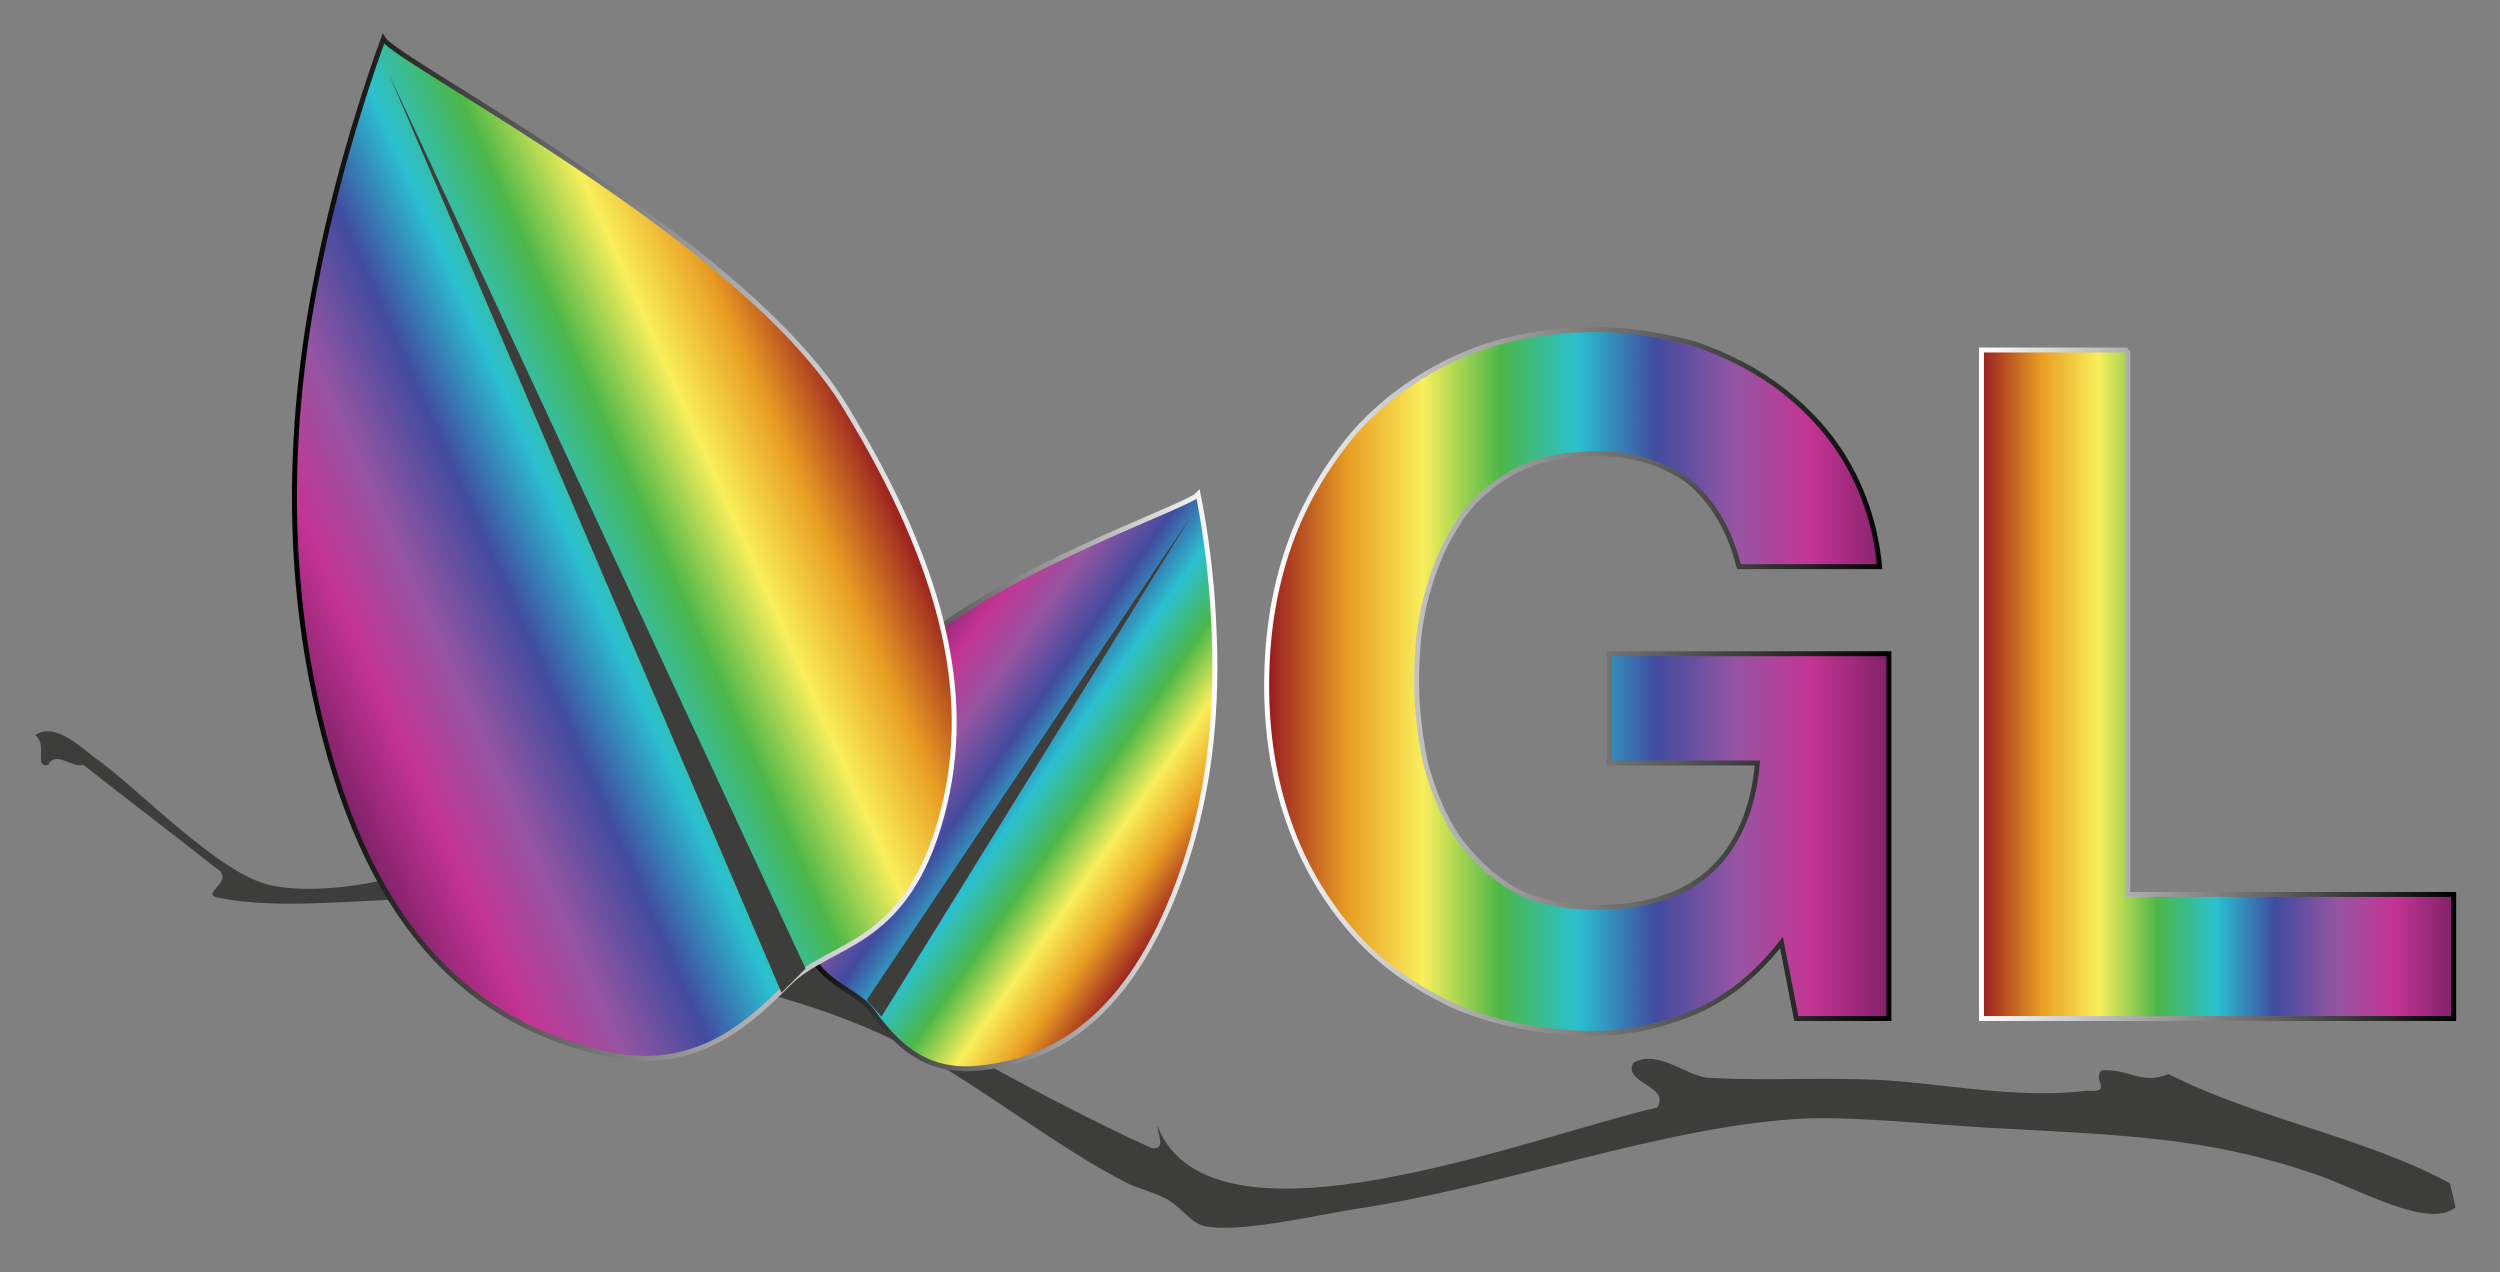
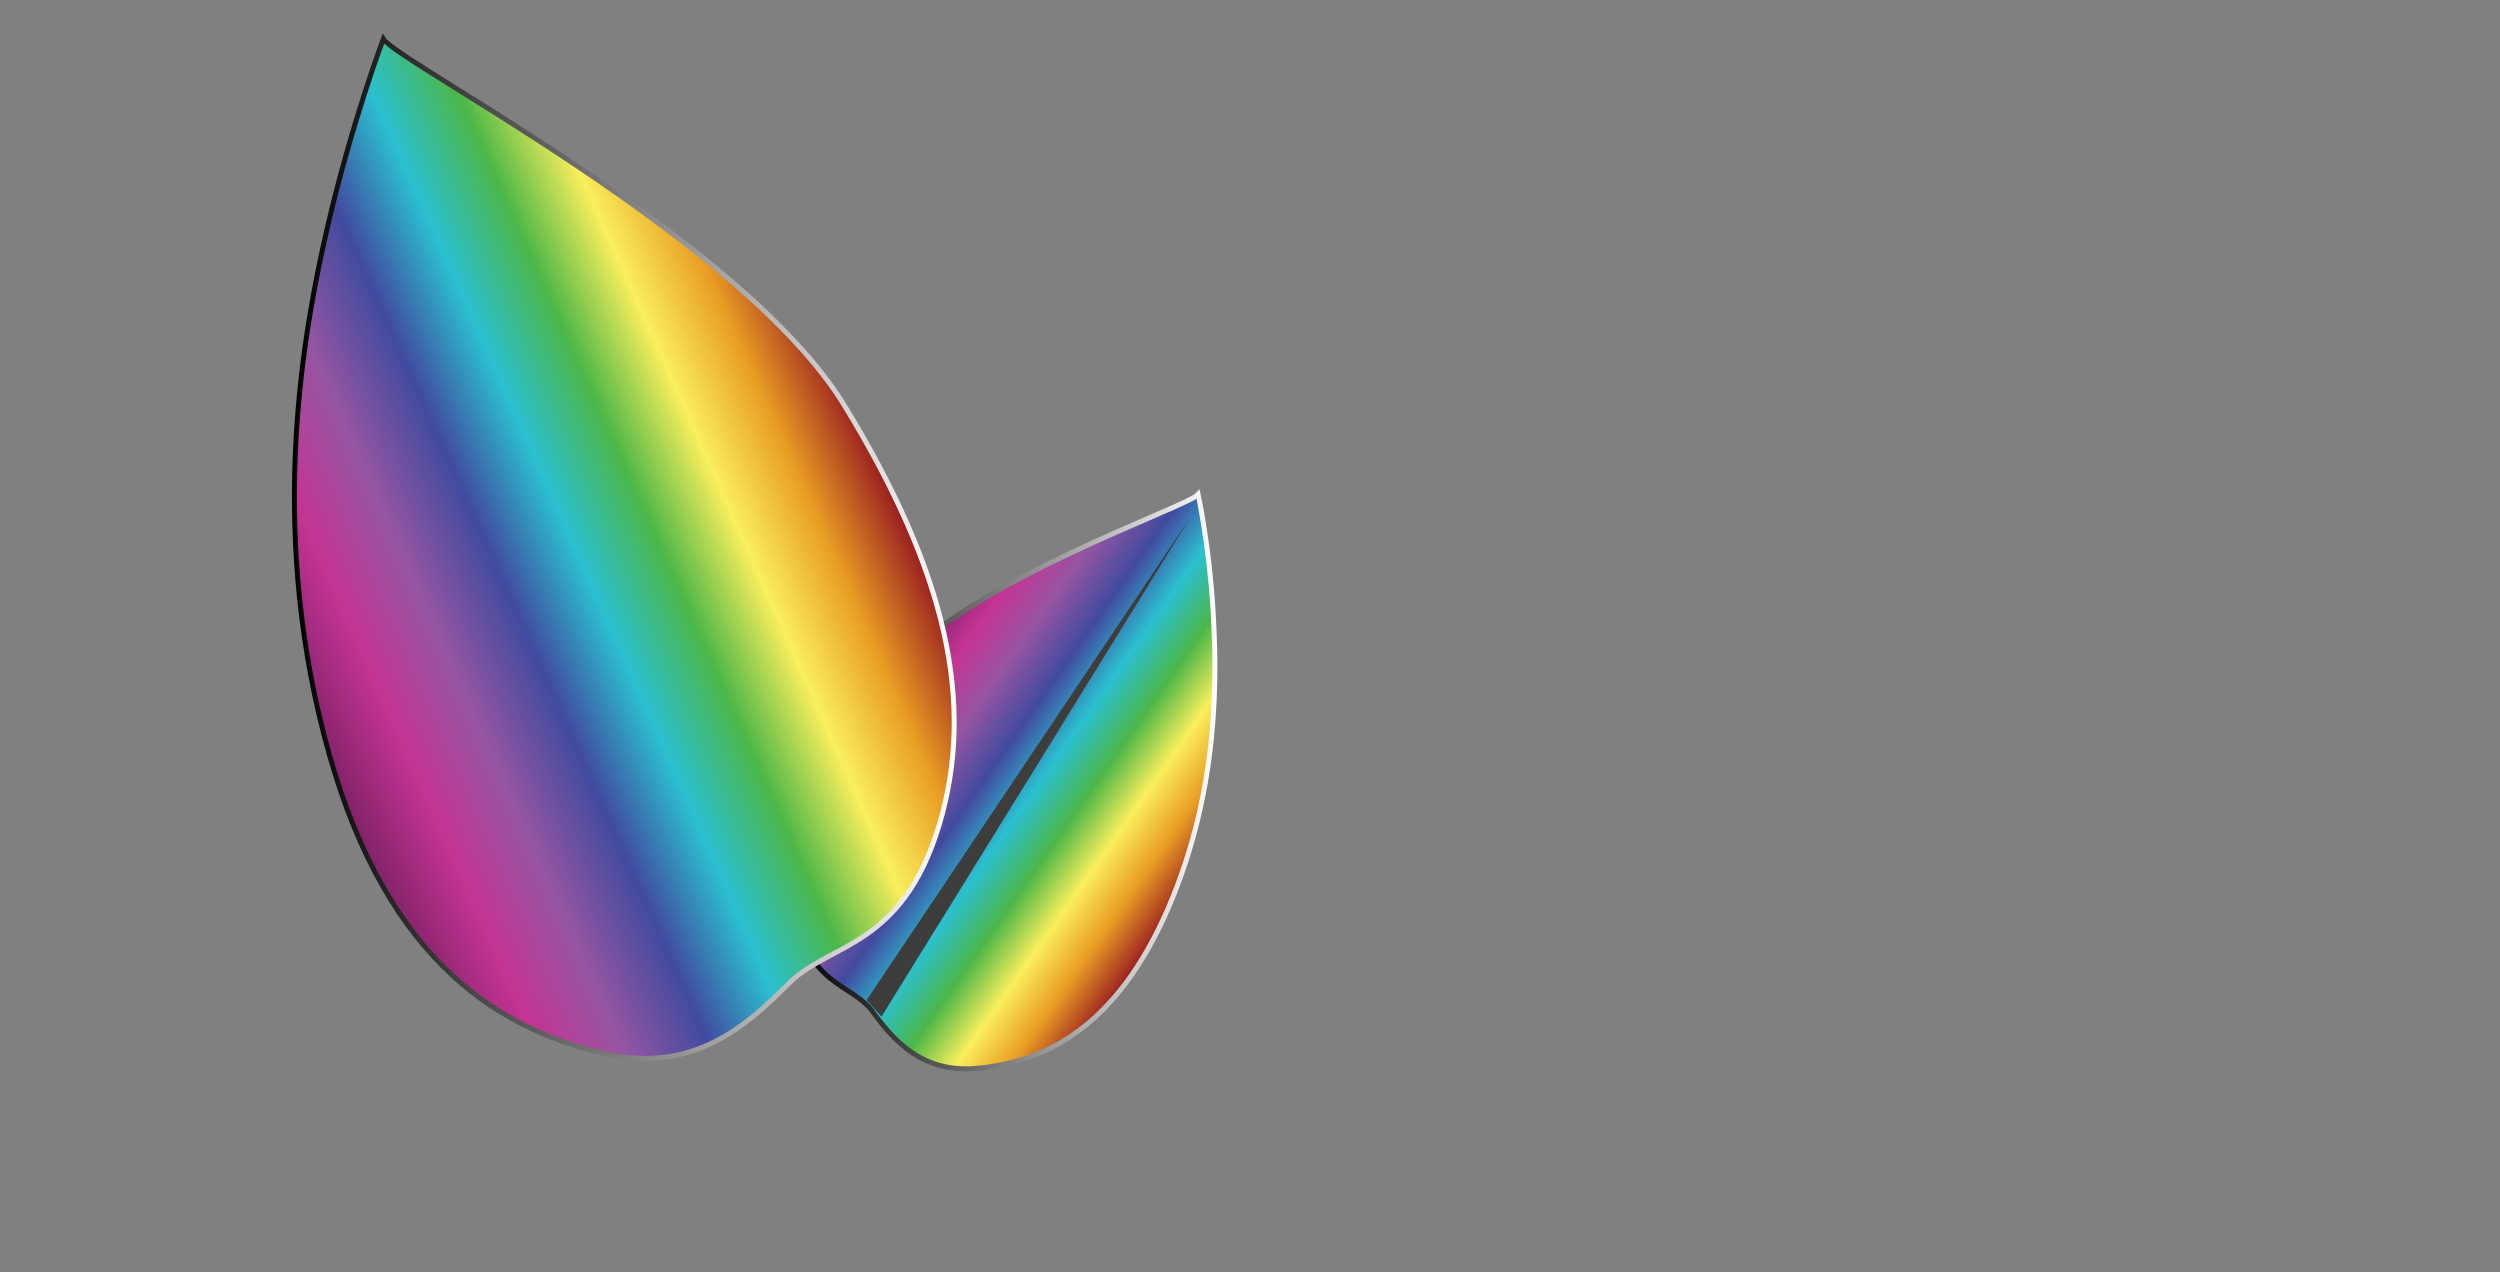
<svg xmlns="http://www.w3.org/2000/svg" version="1.1" id="Ebene_1" x="0px" y="0px" viewBox="0 0 135 68.7" enable-background="new 0 0 135 68.7" xml:space="preserve">
  <rect x="0" y="0" width="135" height="68.7" fill="#808080" stroke="none" />
  <g>
-     <path fill="#3D3D3C" d="M132.6,65.2c-1.5,1.2-5.2-1-7.6-1.8c-5.8-2-10.3-2.1-17.6-2.5c-3.4-0.2-7-0.6-10-0.5   c-7.6,0.4-16.2,3.7-24.3,4.9c-2.4,0.4-6.3,1.3-8.1,0.9c-0.7-0.2-1-0.8-1.9-1.4c-0.7-0.4-1.6-0.6-2.2-0.9c-3.6-1.8-7.9-5.2-11.4-7.1   c-6.1-3.3-11.9-3.8-18.1-5.9c-3.9-4.3-13.3-1.2-19.5-2.4c-1.3-0.2,0.9-0.9-0.2-1.6c-2.4-1.9-4.8-3.7-7.2-5.6   c-0.6,0.2-1.5-0.8-1.9,0c-0.8,0.2,0-1.1-0.7-1.6c1-0.7,2.3,0.5,3.2,1.2c2.3,1.6,6.7,6.3,9.5,6.9c2.7,0.6,7.7-0.2,10.1-1.9   c3.9,2.3,8.7,3.3,13.2,4.3c2.5,0.6,5,0.5,6.9,2.1c1.7,1.5,11.6,7.1,17.4,9.7c0.8,0.1,0.3-0.8,0.3-1.2c2.9,7.4,20.1,0.6,27-1   c0.7-1.2-1.9-1.3-1.3-2.4c1.3-0.8,3,0.8,4.1,0.8c3.4,0.2,6.9-0.1,10.4,0.2c3.3,0.3,6.6,0.9,10,0.5c1.5,0.1,0.2-0.6,0.8-1.1   c1.5-0.1,2.1,0.8,3.6,0.2c4.7,2.4,10.6,3.4,15.2,5.9L132.6,65.2L132.6,65.2z" />
    <g>
      <linearGradient id="SVGID_1_" gradientUnits="userSpaceOnUse" x1="1635.239" y1="47.256" x2="1651.784" y2="35.672" gradientTransform="matrix(-1 0 0 1 1700.198 0)">
        <stop offset="0" style="stop-color:#971B20" />
        <stop offset="0.13" style="stop-color:#E99E23" />
        <stop offset="0.25" style="stop-color:#F9EF5C" />
        <stop offset="0.375" style="stop-color:#4CB748" />
        <stop offset="0.5" style="stop-color:#2AC0D0" />
        <stop offset="0.625" style="stop-color:#414B9F" />
        <stop offset="0.755" style="stop-color:#9655A2" />
        <stop offset="0.875" style="stop-color:#C43493" />
        <stop offset="1" style="stop-color:#812269" />
        <stop offset="1" style="stop-color:#000000;stop-opacity:0" />
      </linearGradient>
      <linearGradient id="SVGID_2_" gradientUnits="userSpaceOnUse" x1="1634.384" y1="42.177" x2="1657.324" y2="42.177" gradientTransform="matrix(-1 0 0 1 1700.198 0)">
        <stop offset="0" style="stop-color:#FFFFFF" />
        <stop offset="1" style="stop-color:#000000" />
      </linearGradient>
      <path fill="url(#SVGID_1_)" stroke="url(#SVGID_2_)" stroke-width="0.267" stroke-miterlimit="10" d="M64.7,26.7    c0,0,0.6,2.8,0.8,6.2c0.2,3.4,0.4,9.6-2.4,16.1c-2.8,6.5-6.7,8.4-10.5,8.7c-2.9,0.2-4.4-1.6-5.5-3.1c-1.1-1.5-3.6-1.4-4.1-5.5    c-0.6-4.1,1.2-8.3,5.3-13C52.4,31.3,64.1,27.4,64.7,26.7L64.7,26.7z" />
      <path fill="#3D3D3C" d="M47.6,54.9L46.8,54l17.5-26.1" />
    </g>
    <g>
      <linearGradient id="SVGID_3_" gradientUnits="userSpaceOnUse" x1="1654.025" y1="21.828" x2="1685.095" y2="35.661" gradientTransform="matrix(-1 0 0 1 1700.198 0)">
        <stop offset="0" style="stop-color:#971B20" />
        <stop offset="0.13" style="stop-color:#E99E23" />
        <stop offset="0.25" style="stop-color:#F9EF5C" />
        <stop offset="0.375" style="stop-color:#4CB748" />
        <stop offset="0.5" style="stop-color:#2AC0D0" />
        <stop offset="0.625" style="stop-color:#414B9F" />
        <stop offset="0.755" style="stop-color:#9655A2" />
        <stop offset="0.875" style="stop-color:#C43493" />
        <stop offset="1" style="stop-color:#812269" />
        <stop offset="1" style="stop-color:#000000;stop-opacity:0" />
      </linearGradient>
      <linearGradient id="SVGID_4_" gradientUnits="userSpaceOnUse" x1="1648.46" y1="29.535" x2="1684.409" y2="29.535" gradientTransform="matrix(-1 0 0 1 1700.198 0)">
        <stop offset="0" style="stop-color:#FFFFFF" />
        <stop offset="1" style="stop-color:#000000" />
      </linearGradient>
      <path fill="url(#SVGID_3_)" stroke="url(#SVGID_4_)" stroke-width="0.267" stroke-miterlimit="10" d="M20.7,2.1    c0,0-1.7,4.5-3,10.1c-1.3,5.6-3.2,15.9-0.2,27.5c3,11.7,9,15.8,15.2,17.2c4.8,1.1,7.7-1.6,9.9-3.8c2.2-2.2,6.1-1.9,8.1-8.5    c2-6.6,0.4-13.7-5.1-22.7C40.1,12.9,21.5,3.4,20.7,2.1L20.7,2.1z" />
-       <path fill="#3D3D3C" d="M42.2,53.6l1.3-1.3L21,4" />
    </g>
    <g>
      <linearGradient id="path18_1_" gradientUnits="userSpaceOnUse" x1="68.459" y1="36.905" x2="101.98" y2="36.905">
        <stop offset="0" style="stop-color:#971B20" />
        <stop offset="0.13" style="stop-color:#E99E23" />
        <stop offset="0.25" style="stop-color:#F9EF5C" />
        <stop offset="0.375" style="stop-color:#4CB748" />
        <stop offset="0.5" style="stop-color:#2AC0D0" />
        <stop offset="0.625" style="stop-color:#414B9F" />
        <stop offset="0.755" style="stop-color:#9655A2" />
        <stop offset="0.875" style="stop-color:#C43493" />
        <stop offset="1" style="stop-color:#812269" />
        <stop offset="1" style="stop-color:#000000;stop-opacity:0" />
      </linearGradient>
      <linearGradient id="path18_2_" gradientUnits="userSpaceOnUse" x1="68.326" y1="36.905" x2="102.114" y2="36.905">
        <stop offset="0" style="stop-color:#FFFFFF" />
        <stop offset="1" style="stop-color:#000000" />
      </linearGradient>
-       <path id="path18_6_" fill="url(#path18_1_)" stroke="url(#path18_2_)" stroke-width="0.267" stroke-miterlimit="10" d="    M91.4,54.7c-1.7,0.7-3.5,1.1-5.2,1.1c-2.8,0-5.3-0.5-7.5-1.4c-2.2-1-4.1-2.3-5.6-4c-1.5-1.7-2.7-3.7-3.5-6    c-0.8-2.3-1.2-4.7-1.2-7.4c0-2.7,0.4-5.2,1.2-7.5c0.8-2.3,2-4.3,3.5-6.1c1.5-1.7,3.4-3.1,5.6-4.1c2.2-1,4.7-1.5,7.5-1.5    c1.9,0,3.6,0.3,5.4,0.8c1.7,0.6,3.3,1.4,4.7,2.5c1.4,1.1,2.6,2.4,3.5,4c0.9,1.6,1.5,3.4,1.7,5.5h-7.6c-0.5-2-1.4-3.5-2.7-4.6    c-1.4-1-3-1.5-4.9-1.5c-1.8,0-3.3,0.3-4.6,1c-1.2,0.7-2.3,1.6-3,2.8c-0.8,1.2-1.3,2.5-1.7,4c-0.4,1.5-0.5,3-0.5,4.6    c0,1.5,0.2,3,0.5,4.4c0.4,1.4,0.9,2.7,1.7,3.9c0.8,1.1,1.8,2.1,3,2.8c1.2,0.7,2.8,1,4.6,1c2.6,0,4.7-0.7,6.1-2    c1.4-1.3,2.3-3.3,2.5-5.8h-8v-5.9H102V55h-5l-0.8-4.1C94.7,52.8,93.1,54,91.4,54.7" />
      <linearGradient id="path20_1_" gradientUnits="userSpaceOnUse" x1="106.936" y1="36.943" x2="132.464" y2="36.943">
        <stop offset="0" style="stop-color:#971B20" />
        <stop offset="0.13" style="stop-color:#E99E23" />
        <stop offset="0.25" style="stop-color:#F9EF5C" />
        <stop offset="0.375" style="stop-color:#4CB748" />
        <stop offset="0.5" style="stop-color:#2AC0D0" />
        <stop offset="0.625" style="stop-color:#414B9F" />
        <stop offset="0.755" style="stop-color:#9655A2" />
        <stop offset="0.875" style="stop-color:#C43493" />
        <stop offset="1" style="stop-color:#812269" />
        <stop offset="1" style="stop-color:#000000;stop-opacity:0" />
      </linearGradient>
      <linearGradient id="path20_2_" gradientUnits="userSpaceOnUse" x1="106.803" y1="36.943" x2="132.598" y2="36.943">
        <stop offset="0" style="stop-color:#FFFFFF" />
        <stop offset="1" style="stop-color:#000000" />
      </linearGradient>
-       <path id="path20_6_" fill="url(#path20_1_)" stroke="url(#path20_2_)" stroke-width="0.267" stroke-miterlimit="10" d="    M114.9,18.9v29.4h17.6V55h-25.5V18.9H114.9" />
    </g>
  </g>
</svg>